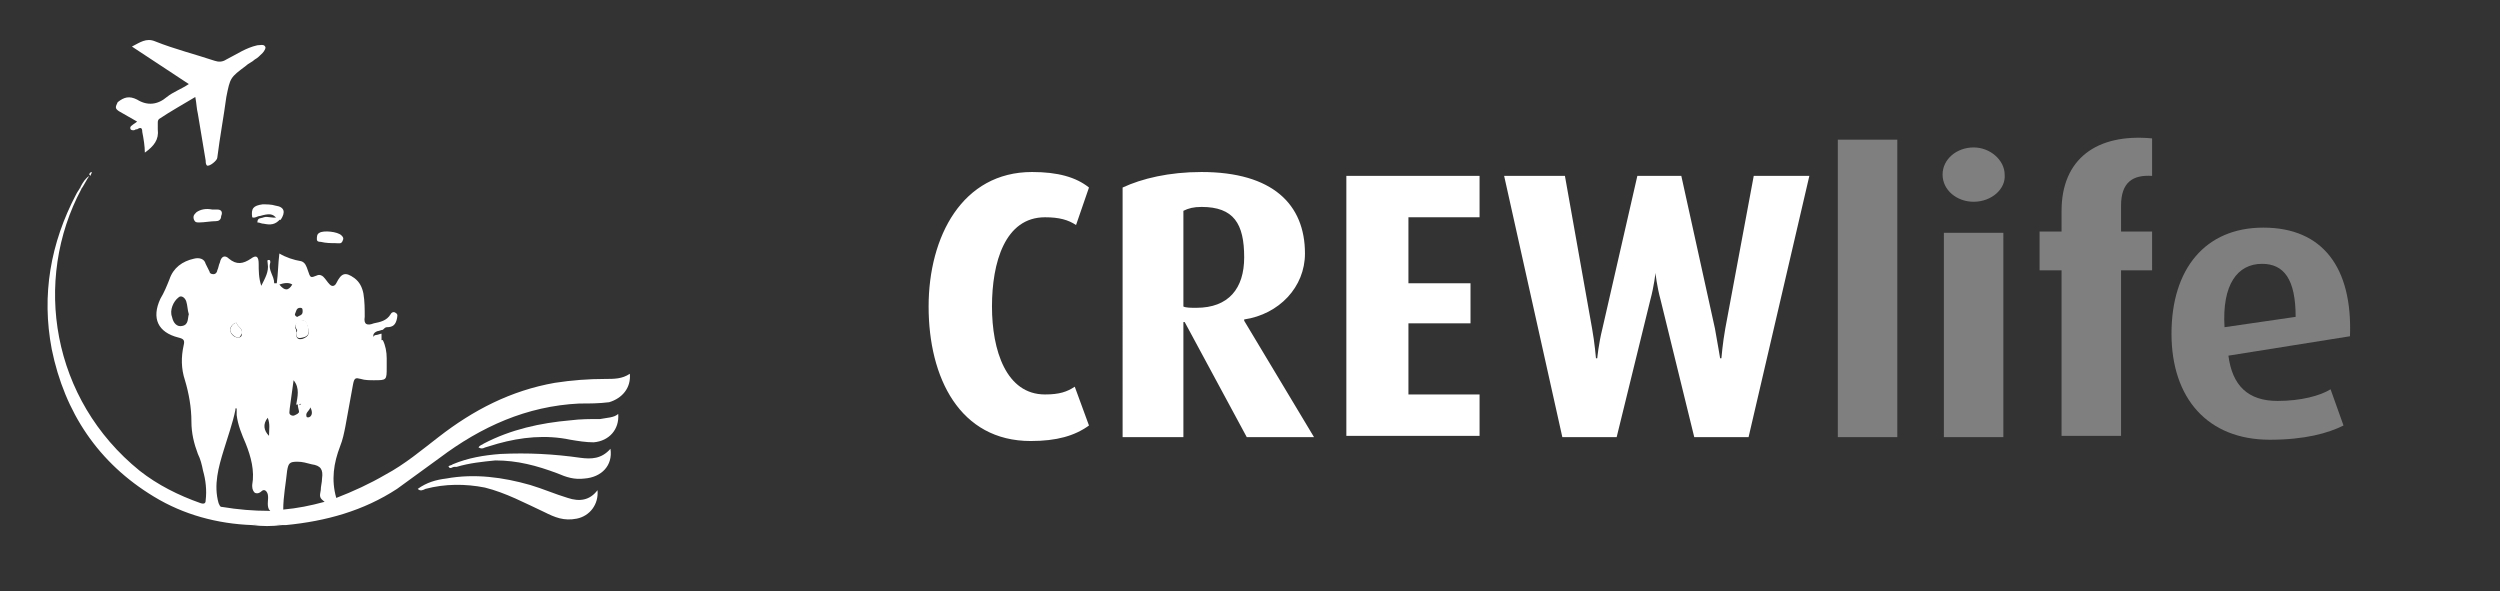
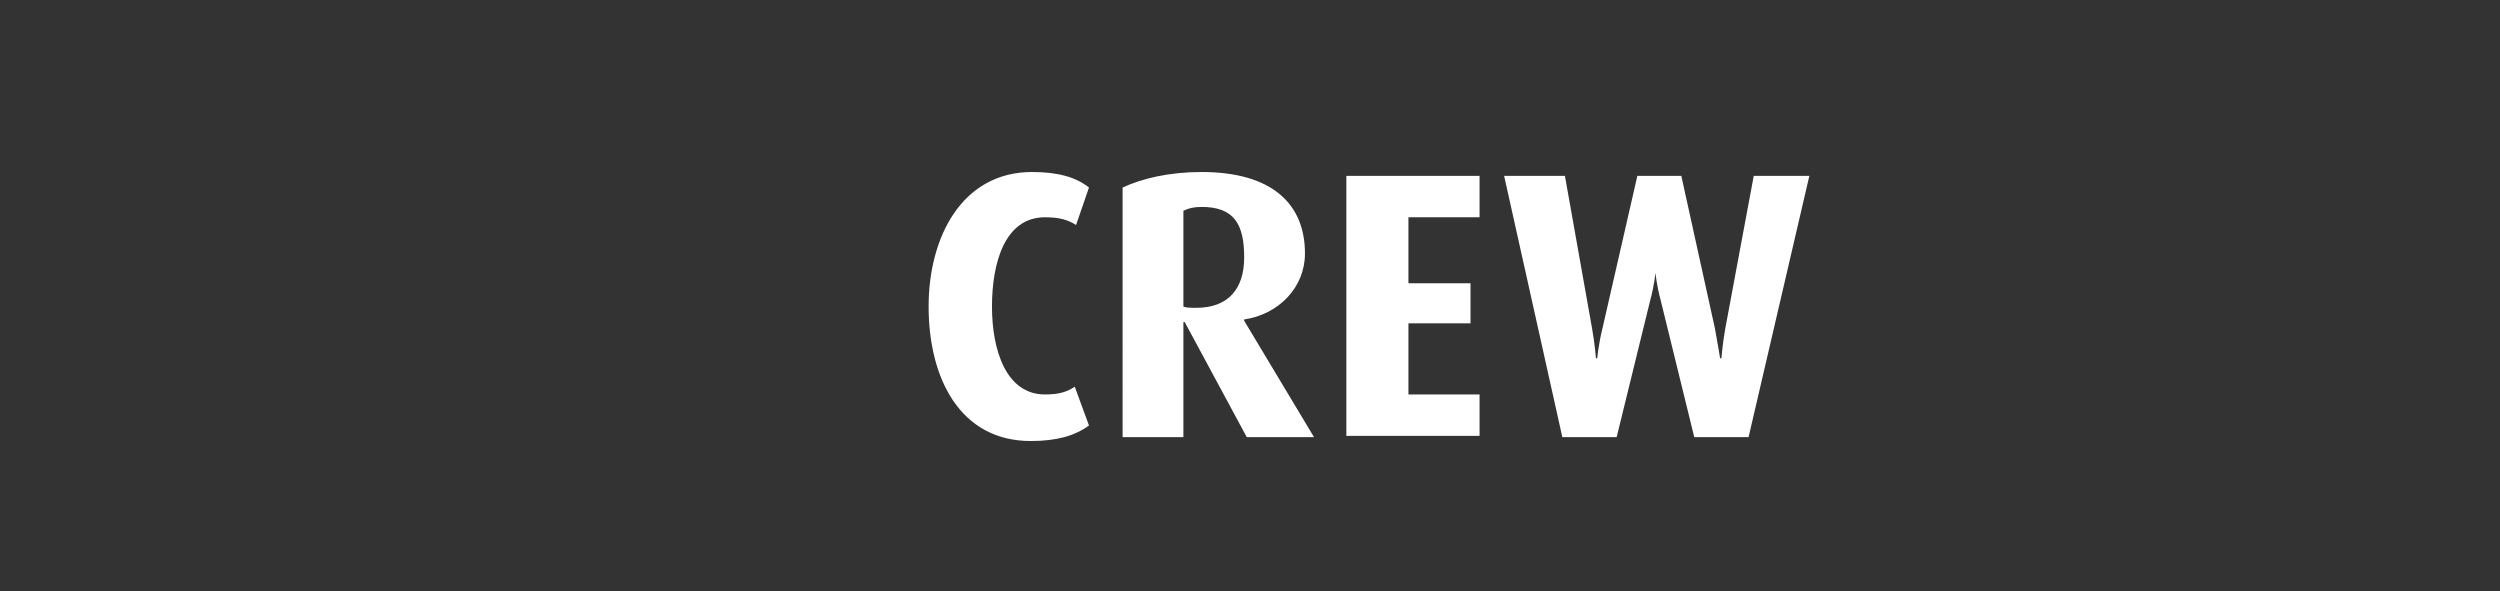
<svg xmlns="http://www.w3.org/2000/svg" id="Ebene_1" viewBox="0 0 193.3 45.7">
  <rect x="0" y="0" width="193.3" height="45.7" fill="#333333" stroke="none" />
  <style>.st0{fill:#333}.st1{fill:#6fb29a}.st2{fill:#fff}.st3{fill:#6f95b2}.st4{fill:#7f7f7f}.st5{fill:#222}.st6{fill:#3aaeb0}.st7{fill:none;stroke:#000333;stroke-width:2;stroke-miterlimit:10}.st8{fill:#253e74}.st9{fill:#74adde}.st10{fill:#bebad2}.st11{fill:#9190b3}.st12{fill:#656b99}.st13{fill:#263e75}.st14{fill:#283f76}.st15{fill:#284076}.st16{fill:#8b8baf}.st17{fill:#bab6cf}.st18{fill:#293f75}.st19{fill:#21386e}.st20{fill:#233467}.st21{fill:#455989}.st22{fill:#8f8eb1}.st23{fill:#a1a0a6}.st24{fill:#4c628f}</style>
  <path class="st2" d="M79.7 34.1c-5.5 0-7.9-4.9-7.9-10.4 0-5.4 2.6-10.4 8-10.4 2 0 3.4.4 4.4 1.2l-1 2.9c-.6-.4-1.3-.6-2.4-.6-3.1 0-4.1 3.5-4.1 6.9 0 3.4 1.1 6.8 4.1 6.8 1.1 0 1.7-.2 2.3-.6l1.1 3c-1.1.8-2.5 1.2-4.5 1.2zm16.7-.3l-4.8-8.9h-.1v8.9h-4.7V14.5c1.5-.7 3.6-1.2 6.1-1.2 5.5 0 8 2.5 8 6.3 0 2.6-2 4.7-4.7 5.1v.1l5.4 9h-5.2zM92.9 16c-.6 0-1 .1-1.4.3v7.4c.2.1.6.1 1 .1 2.5 0 3.7-1.5 3.7-3.9 0-2.6-.8-3.9-3.3-3.9zm11.2 17.8V13.6h10.3v3.2h-5.5v5.1h4.8V25h-4.8v5.5h5.5v3.2h-10.3zm31.1 0H131l-2.6-10.6c-.3-1.1-.4-2.1-.4-2.1s-.1 1-.4 2.1L125 33.8h-4.2l-4.5-20.2h4.7l2.1 11.8c.2 1.1.3 2.3.3 2.3h.1s.1-1.1.4-2.3l2.7-11.8h3.4l2.6 11.8c.2 1.1.4 2.3.4 2.3h.1s.1-1.2.3-2.3l2.2-11.8h4.3l-4.7 20.2z" />
-   <path class="st4" d="M142.1 33.8v-23h4.6v23h-4.6zm10.5-18.2c-1.3 0-2.4-.9-2.4-2.1 0-1.2 1.1-2.1 2.4-2.1 1.3 0 2.4 1 2.4 2.1.1 1.1-1 2.1-2.4 2.1zm-2.3 18.2V18h4.6v15.8h-4.6zM164 20.9v12.8h-4.6V20.9h-1.7v-3h1.7v-1.6c0-4 2.7-6 7-5.6v2.9c-1.5-.1-2.4.5-2.4 2.3v2h2.4v3H164zm8.3 6.6c.3 2.3 1.5 3.5 3.8 3.5 1.8 0 3.3-.4 4.1-.9l1 2.8c-1.2.6-3 1.1-5.7 1.1-4.8 0-7.6-3.2-7.6-8.2 0-5 2.6-8.2 7.1-8.2 4.6 0 6.9 3.1 6.7 8.4l-9.4 1.5zm2.6-7.1c-1.9 0-3.1 1.6-2.9 4.9l5.5-.8c0-2.9-.9-4.1-2.6-4.1z" />
-   <path class="st2" d="M48.7 28.9c-.6.4-1.2.4-1.9.4-1.3 0-2.6.1-3.9.3-3.4.6-6.3 2.1-9 4.2-1.3 1-2.6 2.1-4.1 2.9-1.2.7-2.5 1.3-3.8 1.8-.4-1.4-.2-2.7.3-4 .2-.5.3-1 .4-1.5l.6-3.3c.1-.5.2-.5.6-.4.3.1.7.1 1 .1 1 0 1 0 1-1v-.7c0-.5-.1-1-.3-1.4h-.3c-.2.1-.4.1-.4-.2-.1-.2 0-.4.3-.5.1 0 .3-.1.4-.1.1-.1.2-.2.3-.2.5 0 .7-.2.8-.7 0-.1.1-.3-.1-.4-.1-.1-.3-.1-.4.1-.3.5-.8.6-1.3.7-.5.2-.8.1-.7-.5 0-.6 0-1.2-.1-1.8-.1-.5-.3-.9-.7-1.2-.7-.5-1-.4-1.4.4-.1.2-.3.3-.5.1-.2-.2-.3-.4-.5-.6-.1-.1-.3-.2-.5-.1-.5.2-.5.2-.7-.4-.1-.3-.2-.6-.5-.7-.6-.1-1.2-.3-1.7-.6-.1.8-.1 1.6-.2 2.3h-.2c0-.6-.5-1-.3-1.6 0-.1 0-.2-.1-.2-.2 0-.1.1-.1.3.1.6-.2 1.1-.5 1.7-.2-.6-.2-1.2-.2-1.7 0-.6-.2-.7-.6-.4-.6.4-1.1.5-1.7 0-.3-.3-.6-.2-.7.3-.1.2-.1.4-.2.6 0 .1-.1.3-.3.3-.2 0-.3-.1-.3-.2l-.3-.6c-.1-.4-.5-.5-.9-.4-.9.2-1.6.7-1.9 1.6-.2.5-.4 1-.7 1.5-.7 1.5-.2 2.6 1.4 3 .4.1.5.2.4.6-.2.9-.2 1.8.1 2.7.3 1 .5 2.1.5 3.2 0 .9.2 1.7.5 2.5.2.4.3.8.4 1.3.2.7.3 1.5.2 2.3 0 .2-.1.3-.4.2-1.7-.6-3.3-1.4-4.7-2.5C4 30.9 2.5 21.7 6.3 14.6l-.1-.1c-.1.2-.2.3-.3.5-2 3.8-2.7 7.8-1.9 12 1 4.9 3.6 8.8 7.9 11.4 2.3 1.4 4.9 2.1 7.6 2.2.8-.1 1.5-.1 2.3 0h.3c3.1-.3 6-1.1 8.6-2.8l3.3-2.4c3.2-2.4 6.7-4 10.8-4.2.8 0 1.5 0 2.3-.1 1-.3 1.7-1.1 1.6-2.2zm-34.6-3.7c-.4.1-.7-.2-.8-.7-.2-.5.1-1.2.5-1.5.2-.2.5 0 .6.3.1.3.1.7.2 1-.1.3 0 .8-.5.9zm6.6 7.1c.2.5.1.9.1 1.4-.4-.4-.5-.9-.1-1.4zM18 25.1c.1-.1.3-.2.3-.1.1.3.5.4.4.8 0 .1 0 .3-.3.3s-.6-.3-.6-.6c0-.2.1-.3.2-.4zm2.8 14.4c-1.2 0-2.4-.1-3.6-.3-.2 0-.2-.1-.3-.3-.4-1.4 0-2.8.4-4.1.3-1 .7-2.1.9-3.1v-.1c.1-.1.1 0 .1 0v.5c.1.8.4 1.5.7 2.2.4 1 .7 2.1.5 3.2 0 .2 0 .4.2.6.2.1.4 0 .5-.1.2-.2.4-.1.5.2.1.4-.1.8.1 1.2.2.1 0 .1 0 .1zm3.2-7.3c-.1.1-.3.1-.3 0-.1-.3.2-.4.3-.7.1.2.2.5 0 .7zm-.3-7.2c.3.8.2 1-.3 1.2-.4.1-.5-.1-.5-.4v-.3c-.2-.3 0-.5.3-.6.2-.2.4-.1.5.1zm-.6 6.3c.1-.1.2-.1.3 0 .1.1 0 .3-.1.4l-.3.3c-.2.1-.3.2-.5.1s-.1-.3-.1-.5c.1-.7.2-1.5.3-2.2.5.6.3 1.3.2 1.9.2-.1.1.1.2 0zm-.3-7c.1-.2.1-.5.4-.5.2 0 .2.1.2.3 0 .3-.3.3-.4.4-.1 0-.2-.1-.2-.2zM21.6 22c.3-.1.7-.2 1 0-.3.5-.6.5-1 0zm.3 17.4c0-1 .2-2 .3-3 .1-.6.2-.7.8-.7.4 0 .7.1 1.1.2.7.1.9.4.8 1.1 0 .3-.1.6-.1.9-.1.5-.1.6.3.9-1.1.3-2.1.5-3.2.6zM18.4 32zM9.2 8.6c.5.3.9.5 1.4.8-.1.1-.3.2-.4.3 0 0-.2.1-.1.3.1.1.3.1.4 0h.1c.3-.2.4-.1.4.2.1.5.2 1.1.2 1.6.7-.5 1.1-1 1-1.8v-.5c0-.1 0-.2.1-.3.9-.6 1.8-1.1 2.8-1.7.1.5.1.9.2 1.3l.6 3.6c0 .1 0 .3.1.4.2.1.8-.4.8-.6.2-1.6.5-3.2.7-4.7.3-1.5.3-1.5 1.5-2.4.2-.2.5-.3.7-.5.2-.1.4-.3.6-.5.1-.1.3-.4.2-.5-.1-.2-.4-.1-.6-.1-.9.2-1.6.7-2.4 1.1-.3.2-.6.2-.9.1-1.5-.5-3.1-.9-4.6-1.5-.7-.3-1.2.1-1.8.4 1.5 1 2.9 1.9 4.4 2.9-.6.4-1.2.6-1.7 1-.7.6-1.5.7-2.3.2-.6-.3-1-.2-1.5.2-.2.4-.2.5.1.7zm34.7 29.9c-1-.3-1.9-.7-2.9-1-2.1-.6-4.3-.9-6.5-.5-.8.1-1.5.3-2.2.8.2.2.4.1.6 0 1.5-.4 3.1-.4 4.6-.1 1.6.4 3.1 1.2 4.6 1.9.8.4 1.5.7 2.5.5 1-.2 1.7-1.1 1.6-2.2-.6.8-1.4.9-2.3.6z" />
-   <path class="st2" d="M44.9 35.4c-2.1-.3-4.1-.4-6.2-.3-1.3.1-2.5.3-3.7.8-.1.1-.4.1-.3.2.1.2.3 0 .4 0h.2c1-.3 2-.4 3-.5 1.7 0 3.2.4 4.8 1 .7.3 1.3.5 2.1.4 1.3-.1 2.2-1 2-2.3-.7.8-1.5.8-2.3.7zm1.5-3c-.8 0-1.5 0-2.3.1-2.3.2-4.6.7-6.7 1.8-.1.1-.3.1-.4.3.2.1.3.1.5 0 .3-.1.7-.2 1-.3 1.8-.5 3.7-.7 5.6-.3.6.1 1.2.2 1.8.2 1.2-.1 2-1 1.9-2.2-.3.3-.9.3-1.4.4zM19.5 16.8c.2.1.4-.1.6-.1.7-.2 1-.2 1.3.2.1 0 .2.1.3.1.4-.6.3-1-.4-1.1-.3-.1-.7-.1-1-.1-.7.1-.9.3-.8 1zm-2.7-.6h-.4c-.5-.1-.9 0-1.2.2-.2.2-.3.3-.2.6.1.2.2.2.4.2.4 0 .9-.1 1.3-.1.2 0 .4-.1.4-.4.1-.2.1-.5-.3-.5zm8 2.5c.4.1.8.1 1.1.1.3 0 .5.1.6-.2.1-.2 0-.3-.1-.4-.3-.3-1.4-.4-1.7-.2-.2.1-.2.3-.2.5s.2.2.3.2z" />
-   <path class="st2" d="M20.4 16.8c-.2.1-.5 0-.5.4.2 0 .3.1.5.1.5.1.9.1 1.3-.4-.1 0-.2-.1-.3-.1-.3.1-.7-.1-1 0zm8.4 9.5c.1.3.2.2.4.2h.3v-.7c-.1 0-.3.1-.4.1-.2 0-.3.2-.3.4zM6.9 13.6c-.3.2-.5.5-.7.9l.1.1c.2-.3.4-.7.6-1zm12.6 27c.8.1 1.5.1 2.3 0-.8-.2-1.5-.2-2.3 0zM7.1 13.3zm0 0c-.1 0-.2.1-.2.2l.1.1c0-.1.1-.2.1-.3zm0 0zm16.1 11.5c-.2.1-.5.3-.3.6.1.1.1.2 0 .3 0 .4.1.5.5.4.5-.1.6-.4.3-1.2-.1-.1-.3-.2-.5-.1zm-4.8 1.3c.2 0 .2-.2.3-.3.1-.4-.3-.5-.4-.8 0-.1-.2 0-.3.1-.1.1-.2.3-.2.4 0 .3.4.6.6.6zm4.7 5.9c.2 0 .3-.1.3-.3.1-.1.1-.2.1-.4-.1-.1-.2-.1-.3 0-.1.1 0-.1-.1-.2-.2.3.1.6 0 .9zm-4.7 0v-.5c0-.1-.1-.1-.1 0v.1c.1.1 0 .3.1.4z" />
</svg>